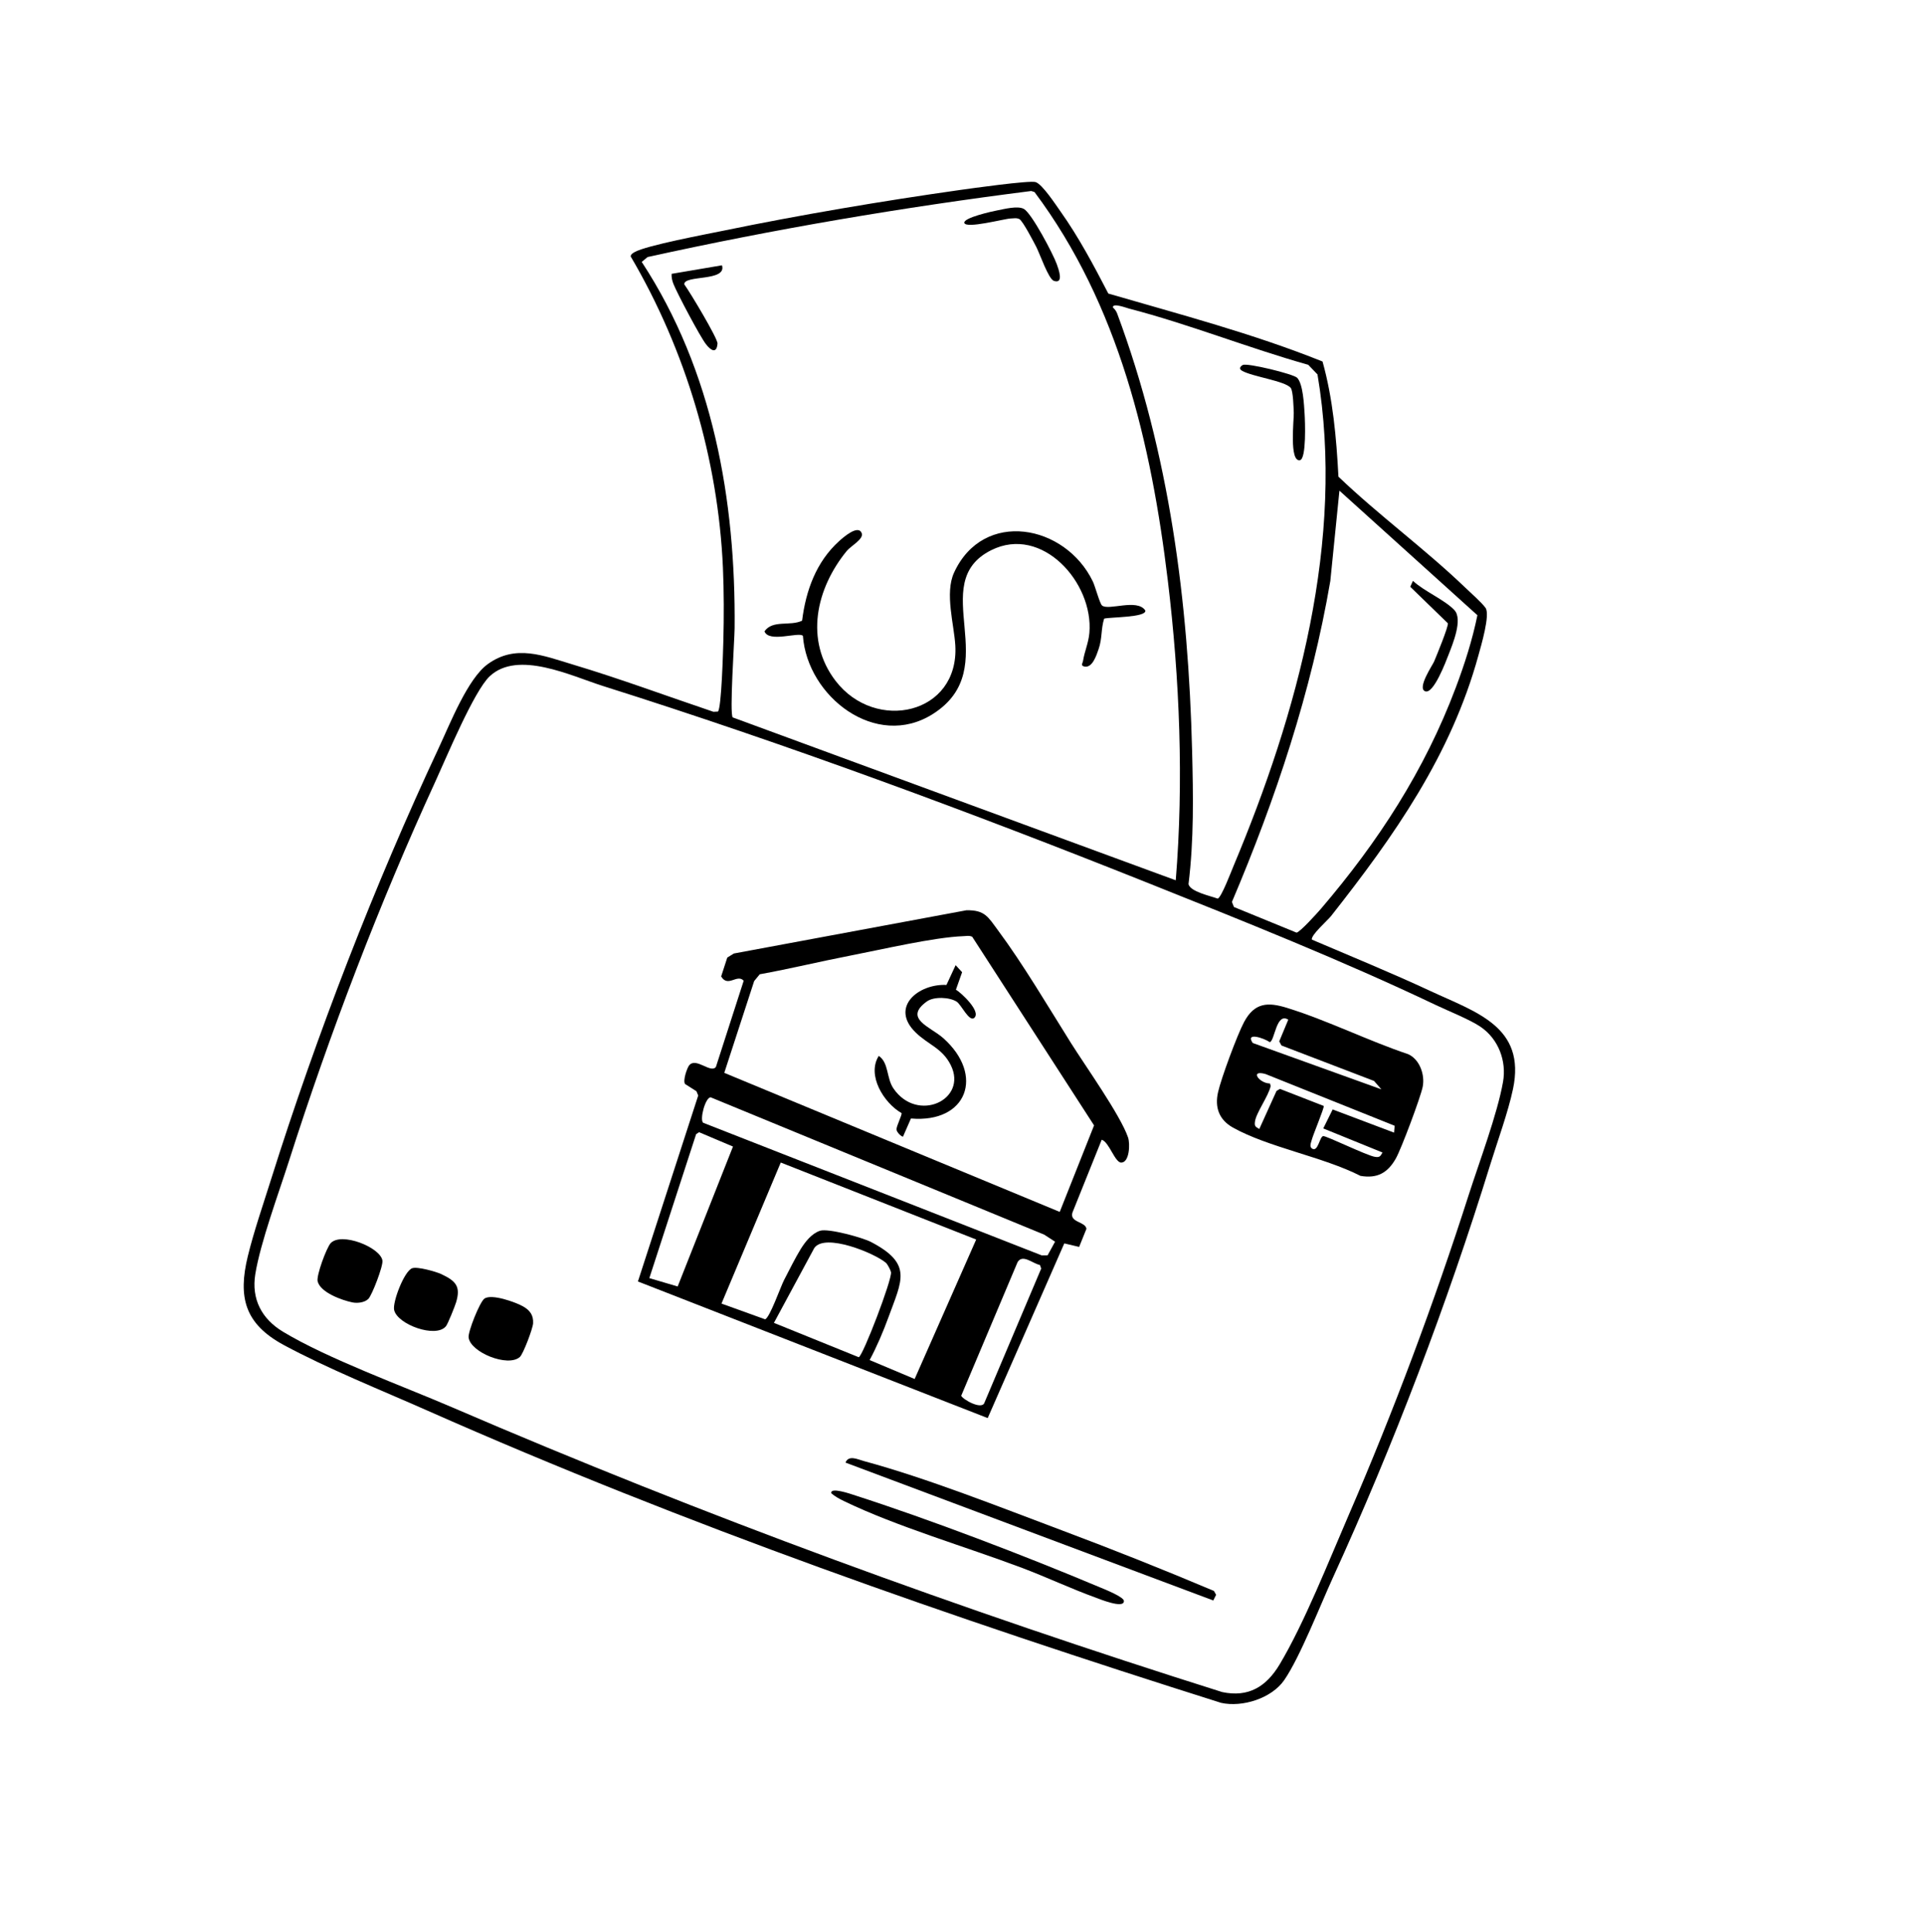
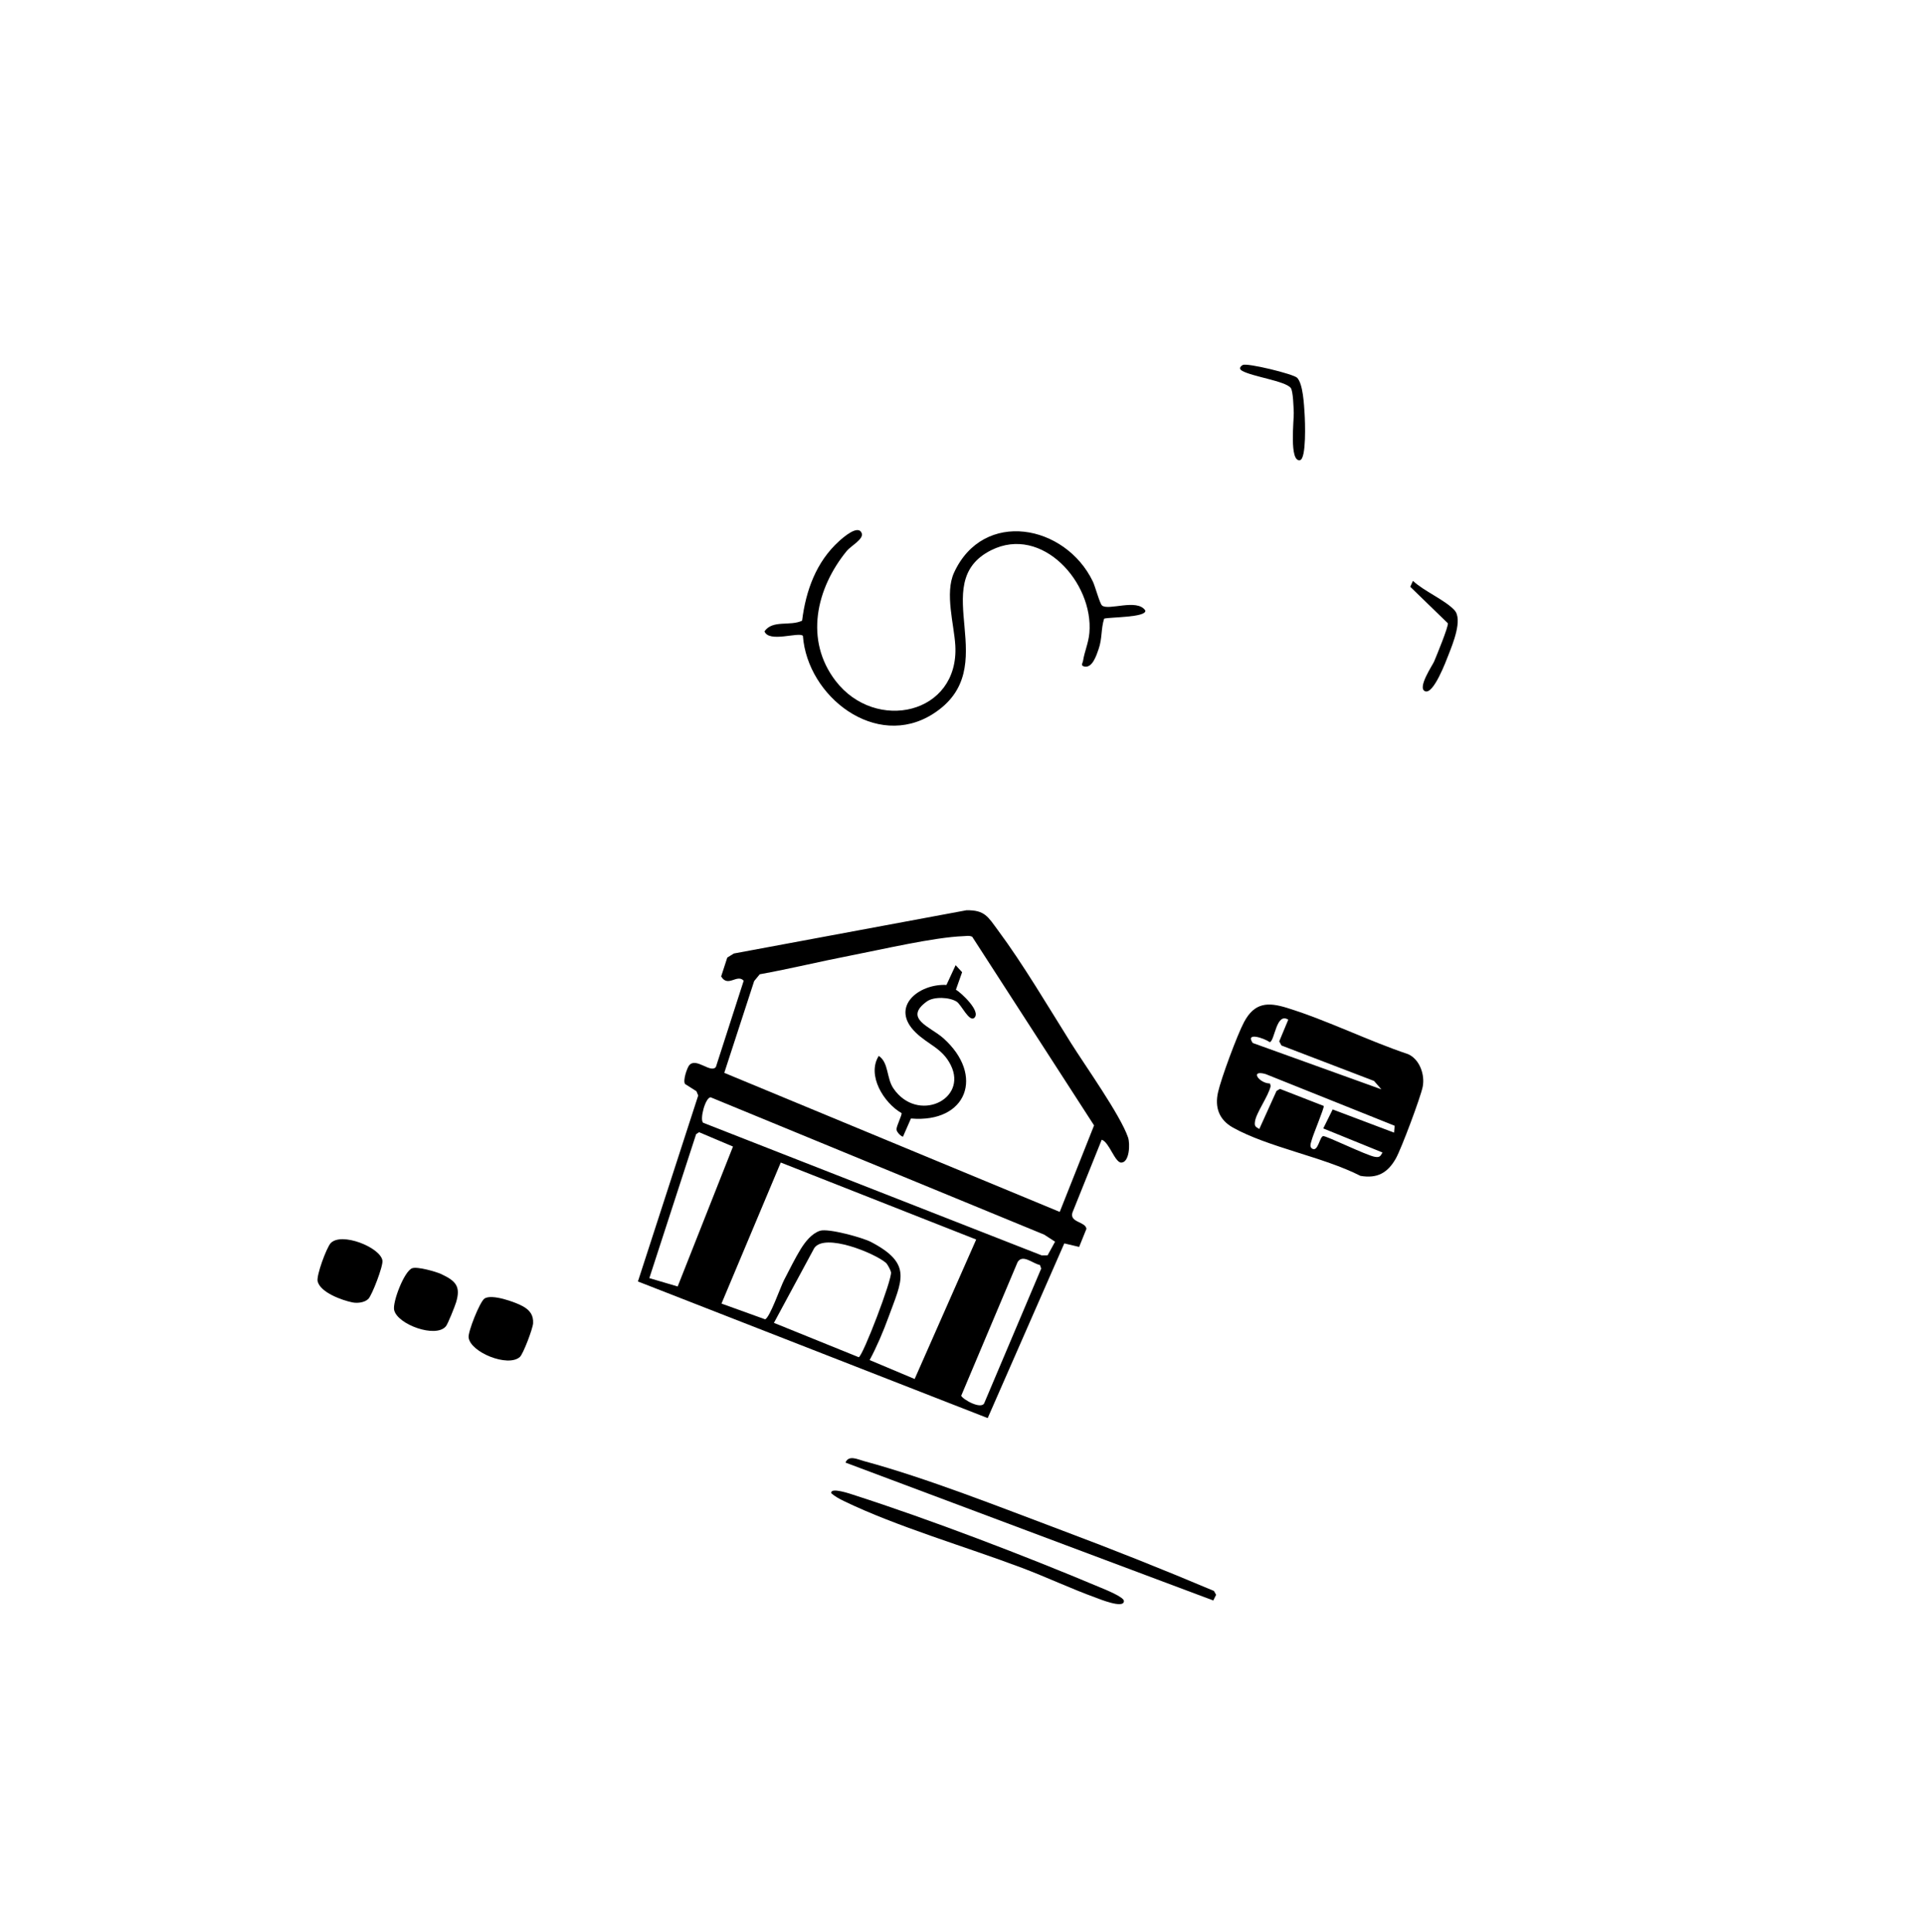
<svg xmlns="http://www.w3.org/2000/svg" width="252" height="253" viewBox="0 0 252 253" fill="none">
  <g clip-path="url(#clip0_36_83)">
-     <path d="M171.826 123.049C176.986 125.258 182.229 127.393 187.32 129.766C193.329 132.568 199.897 134.438 198.167 142.622C197.523 145.662 196.137 149.446 195.192 152.503C189.561 170.716 182.514 189.256 174.576 206.61C172.925 210.216 170.267 217.03 168.204 220.021C166.553 222.413 162.717 223.62 159.935 223C124.743 211.891 89.803 199.696 56.004 184.737C50.03 182.093 42.816 179.192 37.164 176.137C32.046 173.369 31.148 169.883 32.46 164.5C33.245 161.276 34.505 157.619 35.515 154.41C41.446 135.57 49.086 115.825 57.473 97.927C58.941 94.795 61.25 88.885 63.879 86.976C67.524 84.332 71.165 85.868 75.012 87.02C81.207 88.876 87.309 91.147 93.44 93.213L94.03 93.184C94.5 92.8 94.71 85.154 94.743 83.901C94.823 80.807 94.823 77.435 94.688 74.346C94.056 60.111 89.825 45.861 82.602 33.576C82.628 33.282 82.906 33.136 83.141 33.004C84.682 32.133 92.506 30.674 94.765 30.208C104.777 28.143 115.535 26.327 125.669 24.89C127.115 24.686 134.874 23.593 135.644 23.848C136.536 24.144 138.247 26.77 138.903 27.693C141.304 31.073 143.262 34.776 145.167 38.444C154.577 41.183 164.116 43.687 173.222 47.344C174.581 52.19 175.042 57.361 175.305 62.422C180.603 67.488 186.608 71.861 191.901 76.939C192.62 77.63 194.061 78.894 194.57 79.603C195.206 80.49 193.982 84.575 193.643 85.814C190.046 98.913 182.622 109.449 174.327 119.976C173.895 120.523 171.658 122.482 171.827 123.048L171.826 123.049ZM145.769 40.271C146.008 40.484 146.208 40.748 146.32 41.049C153.176 59.452 155.647 78.758 156.138 98.319C156.285 104.145 156.384 109.978 155.667 115.784C155.891 116.775 158.547 117.329 159.494 117.681C159.975 117.52 161.251 114.155 161.571 113.392C169.939 93.446 176.213 70.661 172.562 49.037L171.352 47.775C163.459 45.553 155.777 42.462 147.839 40.399C147.544 40.322 145.668 39.611 145.77 40.272L145.769 40.271ZM84.051 34.3C93.392 48.542 96.375 65.511 96.218 82.279C96.204 83.793 95.532 93.537 95.973 93.952L153.997 115.279C155.052 102.334 154.512 88.915 152.958 76.029C150.792 58.069 146.551 39.919 135.5 25.153L135.072 25.013C118.199 27.151 101.427 29.995 84.817 33.663L84.052 34.301L84.051 34.3ZM175.434 64.258L174.243 76.076C171.761 90.565 167.1 104.587 161.354 118.117L161.621 118.781L169.813 122.133C170.236 122.111 172.538 119.566 172.993 119.035C180.519 110.235 186.592 100.899 190.678 90.034C191.835 86.958 192.853 83.786 193.505 80.568L175.435 64.256L175.434 64.258ZM193.935 134.478C192.532 133.518 189.694 132.395 188.022 131.598C175.904 125.824 162.84 120.612 150.356 115.629C127.077 106.337 102.892 97.388 79.005 89.846C74.808 88.52 67.838 85.105 64.147 88.555C62.083 90.485 58.458 99.221 57.046 102.293C49.707 118.266 43.183 135.327 37.843 152.057C36.502 156.255 34.1 162.74 33.437 166.87C32.916 170.116 34.263 172.707 37.058 174.395C42.931 177.938 52.671 181.476 59.244 184.307C92.181 198.495 125.91 210.822 160.08 221.588C163.512 222.313 165.847 220.899 167.606 217.96C170.83 212.57 174.067 204.371 176.631 198.449C182.511 184.876 187.849 170.582 192.36 156.506C193.73 152.23 196.123 145.887 196.863 141.676C197.342 138.948 196.266 136.071 193.936 134.48L193.935 134.478Z" fill="black" />
    <path d="M144.298 149.258L140.463 158.797C140.065 160.101 142.171 159.964 142.299 160.92L141.343 163.292L139.398 162.831L129.366 185.708L83.553 167.818L91.45 143.465L91.22 142.906L89.732 141.962C89.41 141.539 89.977 139.886 90.259 139.524C91.148 138.391 93.106 140.641 93.771 139.711L97.408 128.431C96.538 127.49 95.343 129.372 94.455 127.869L95.256 125.403L96.118 124.869L126.571 119.207C129.007 119.155 129.422 120.095 130.709 121.824C133.975 126.215 137.312 131.873 140.264 136.577C142.145 139.575 146.738 146.018 147.748 148.953C148.035 149.785 147.94 152.239 146.857 152.248C146.024 152.255 145.271 149.547 144.3 149.256L144.298 149.258ZM127.339 122.677C126.959 122.488 126.568 122.585 126.174 122.599C122.334 122.737 115.422 124.36 111.387 125.14C107.424 125.907 103.481 126.871 99.507 127.59L98.778 128.48L94.863 140.497L138.801 158.707L143.298 147.379L127.339 122.676L127.339 122.677ZM138.189 162.605L136.761 161.682L93.082 143.701C92.38 143.713 91.619 146.601 92.093 147.031L136.445 164.402L137.213 164.393L138.19 162.607L138.189 162.605ZM136.207 165.658C135.238 165.468 133.949 164.183 133.28 165.285L125.898 182.778C126.046 183.228 128.672 184.753 128.963 183.633L136.374 166.126L136.208 165.656L136.207 165.658ZM119.799 180.587L127.859 162.323L102.261 152.241L94.498 170.713L100.215 172.774C100.83 172.546 102.225 168.541 102.688 167.642C103.297 166.46 104.218 164.624 104.884 163.556C105.47 162.617 106.315 161.534 107.398 161.179C108.481 160.825 113 162.076 114.09 162.649C119.554 165.517 118.137 167.642 116.365 172.511C115.693 174.358 114.835 176.378 113.902 178.109L119.796 180.588L119.799 180.587ZM96.005 150.149L91.567 148.27L91.177 148.523L85.048 167.379L88.76 168.473L96.004 150.15L96.005 150.149ZM112.478 177.737C113.039 177.536 116.875 167.502 116.702 166.598C116.649 166.322 116.246 165.561 116.038 165.379C114.603 164.131 108.05 161.423 106.655 163.434L101.366 173.239L112.479 177.738L112.478 177.737Z" fill="black" />
    <path d="M184.458 138.06C185.965 138.759 186.649 140.767 186.342 142.314C186.068 143.695 183.531 150.461 182.829 151.702C181.739 153.633 180.354 154.358 178.188 153.987C173.306 151.497 166.108 150.249 161.486 147.663C159.657 146.64 159.088 145.007 159.538 143.023C159.954 141.18 162.057 135.508 162.942 133.849C164.311 131.279 166.062 131.208 168.572 131.988C173.945 133.656 179.117 136.265 184.458 138.06ZM168.734 133.533C167.151 132.518 166.969 136.314 166.314 136.476C165.529 135.935 163.077 135.119 164.077 136.585L180.929 142.656L179.969 141.557L167.843 136.913L167.551 136.372L168.734 133.533ZM182.588 148.325L182.672 147.427L165.759 140.653C163.62 140.049 164.928 141.885 166.337 141.889L166.429 142.222C166.146 143.544 164.525 145.721 164.372 146.874C164.29 147.492 164.425 147.551 164.94 147.849L167.196 142.865L167.645 142.598L173.38 144.831C173.465 145.081 171.98 148.599 171.801 149.304C171.713 149.656 171.434 150.223 171.92 150.451C172.649 150.794 172.834 148.898 173.296 148.78C173.652 148.691 179.046 151.352 180.103 151.5C180.719 151.586 180.782 151.436 181.077 150.928L173.318 147.775L174.549 145.289L182.587 148.324L182.588 148.325Z" fill="black" />
    <path d="M158.911 209.592L110.738 191.535C111.167 190.509 112.313 191.109 113.141 191.334C121.448 193.584 130.945 197.359 139.09 200.413C145.776 202.92 152.416 205.562 158.997 208.343L159.282 208.851L158.911 209.592Z" fill="black" />
    <path d="M68.511 171.082C69.396 171.585 69.887 172.232 69.825 173.296C69.783 173.999 68.529 177.318 68.087 177.708C66.514 179.094 61.583 177.078 61.377 175.141C61.294 174.382 62.818 170.546 63.434 170.076C64.348 169.376 67.558 170.54 68.512 171.083L68.511 171.082Z" fill="black" />
    <path d="M50.091 165.077C50.205 165.769 48.729 169.619 48.243 170.101C47.758 170.582 46.818 170.694 46.16 170.559C44.785 170.278 41.974 169.27 41.604 167.805C41.412 167.048 42.776 163.377 43.309 162.803C44.699 161.307 49.808 163.334 50.091 165.077Z" fill="black" />
    <path d="M57.823 166.864C59.739 167.769 60.353 168.491 59.741 170.541C59.586 171.06 58.667 173.362 58.407 173.681C57.094 175.294 52.025 173.443 51.621 171.546C51.4 170.512 52.93 166.489 53.976 166.087C54.65 165.828 57.13 166.536 57.824 166.863L57.823 166.864Z" fill="black" />
    <path d="M147.207 209.66C147.24 210.742 143.924 209.37 143.524 209.225C140.287 208.055 137.111 206.551 133.88 205.332C126.521 202.554 117.453 199.927 110.524 196.57C109.938 196.286 109.386 195.989 108.891 195.563C108.659 194.675 111.524 195.676 111.751 195.749C121.822 198.985 134.297 203.758 144.075 207.875C144.661 208.122 147.191 209.118 147.208 209.661L147.207 209.66Z" fill="black" />
    <path d="M150.012 79.952C150.187 80.877 145.295 80.803 144.617 81.015C144.191 82.362 144.379 83.603 143.892 85.005C143.607 85.825 143.067 87.548 141.995 87.279C141.498 87.154 141.81 86.833 141.856 86.536C142.044 85.314 142.57 84.215 142.685 82.871C143.244 76.313 136.482 68.726 129.829 72.05C121.165 76.376 131.723 87.461 122.177 93.507C114.733 98.22 105.739 91.227 105.162 83.264C104.613 82.714 100.716 84.208 100.127 82.679C101.205 81.133 103.483 82.039 105.056 81.284C105.542 77.361 106.895 73.578 109.914 70.856C110.432 70.388 112.438 68.613 112.872 69.848C113.137 70.602 111.425 71.515 110.913 72.141C106.889 77.06 105.346 83.838 109.452 89.176C114.681 95.976 125.636 93.549 125.124 84.528C124.968 81.791 123.721 77.687 124.959 74.991C128.797 66.632 139.545 68.675 143.14 76.156C143.45 76.8 144.039 79.028 144.337 79.289C145.167 80.014 148.95 78.333 150.012 79.952Z" fill="black" />
-     <path d="M126.305 29.178C126.193 28.509 129.945 27.679 130.612 27.553C131.541 27.377 133.311 26.909 134.111 27.365C135.141 27.953 137.941 33.26 138.419 34.608C138.62 35.173 139.402 37.238 138.034 36.781C137.328 36.546 136.2 33.248 135.73 32.337C135.382 31.664 133.973 28.948 133.517 28.693C133.137 28.504 132.746 28.601 132.352 28.615C131.566 28.643 126.445 30.009 126.304 29.175L126.305 29.178Z" fill="black" />
-     <path d="M89.628 37.245C90.347 38.217 94.027 44.35 93.976 44.99C93.868 46.38 93.101 45.904 92.451 45.057C91.672 44.04 88.729 38.488 88.211 37.197C88.042 36.775 87.936 36.32 87.966 35.861L94.56 34.743C95.254 36.915 89.522 35.964 89.628 37.245Z" fill="black" />
    <path d="M170.262 60.263C168.837 60.515 169.488 54.95 169.454 54.06C169.429 53.398 169.377 51.202 169.056 50.801C168.332 49.891 164.069 49.338 162.696 48.565C162.217 48.296 162.442 48.001 162.765 47.804C163.292 47.484 169.428 48.979 169.9 49.476C170.68 50.297 170.797 53.022 170.874 54.204C170.933 55.094 171.131 60.109 170.262 60.261L170.262 60.263Z" fill="black" />
    <path d="M190.504 79.913C191.616 81.123 190.258 84.366 189.739 85.705C189.386 86.616 187.76 90.964 186.657 90.527C185.585 90.103 187.633 87.115 187.842 86.617C188.162 85.851 189.72 82.077 189.638 81.623L184.711 76.844L185.065 76.066C186.466 77.4 189.284 78.583 190.505 79.912L190.504 79.913Z" fill="black" />
    <path d="M118.271 148.853C118.112 148.881 117.456 148.317 117.425 147.927C117.39 147.469 118.18 146.005 118.08 145.765C115.753 144.442 113.503 140.794 115.097 138.277C116.421 139.157 116.09 141.175 117.015 142.532C120.145 147.123 126.795 144.028 124.528 139.482C123.416 137.251 121.585 136.83 119.918 135.199C116.511 131.868 120.332 128.806 123.964 128.985L125.166 126.394L126.014 127.319L125.204 129.606C125.848 129.976 128.53 132.435 127.615 133.287C126.955 133.9 125.914 131.572 125.308 131.178C124.375 130.575 122.314 130.482 121.394 131.149C118.294 133.396 121.856 134.45 123.538 135.944C129.013 140.812 126.647 147.103 119.313 146.475L118.271 148.853Z" fill="black" />
  </g>
  <defs>
    <clipPath id="clip0_36_83">
      <rect width="177.602" height="183.833" fill="white" transform="translate(106.269) rotate(35.267)" />
    </clipPath>
  </defs>
</svg>